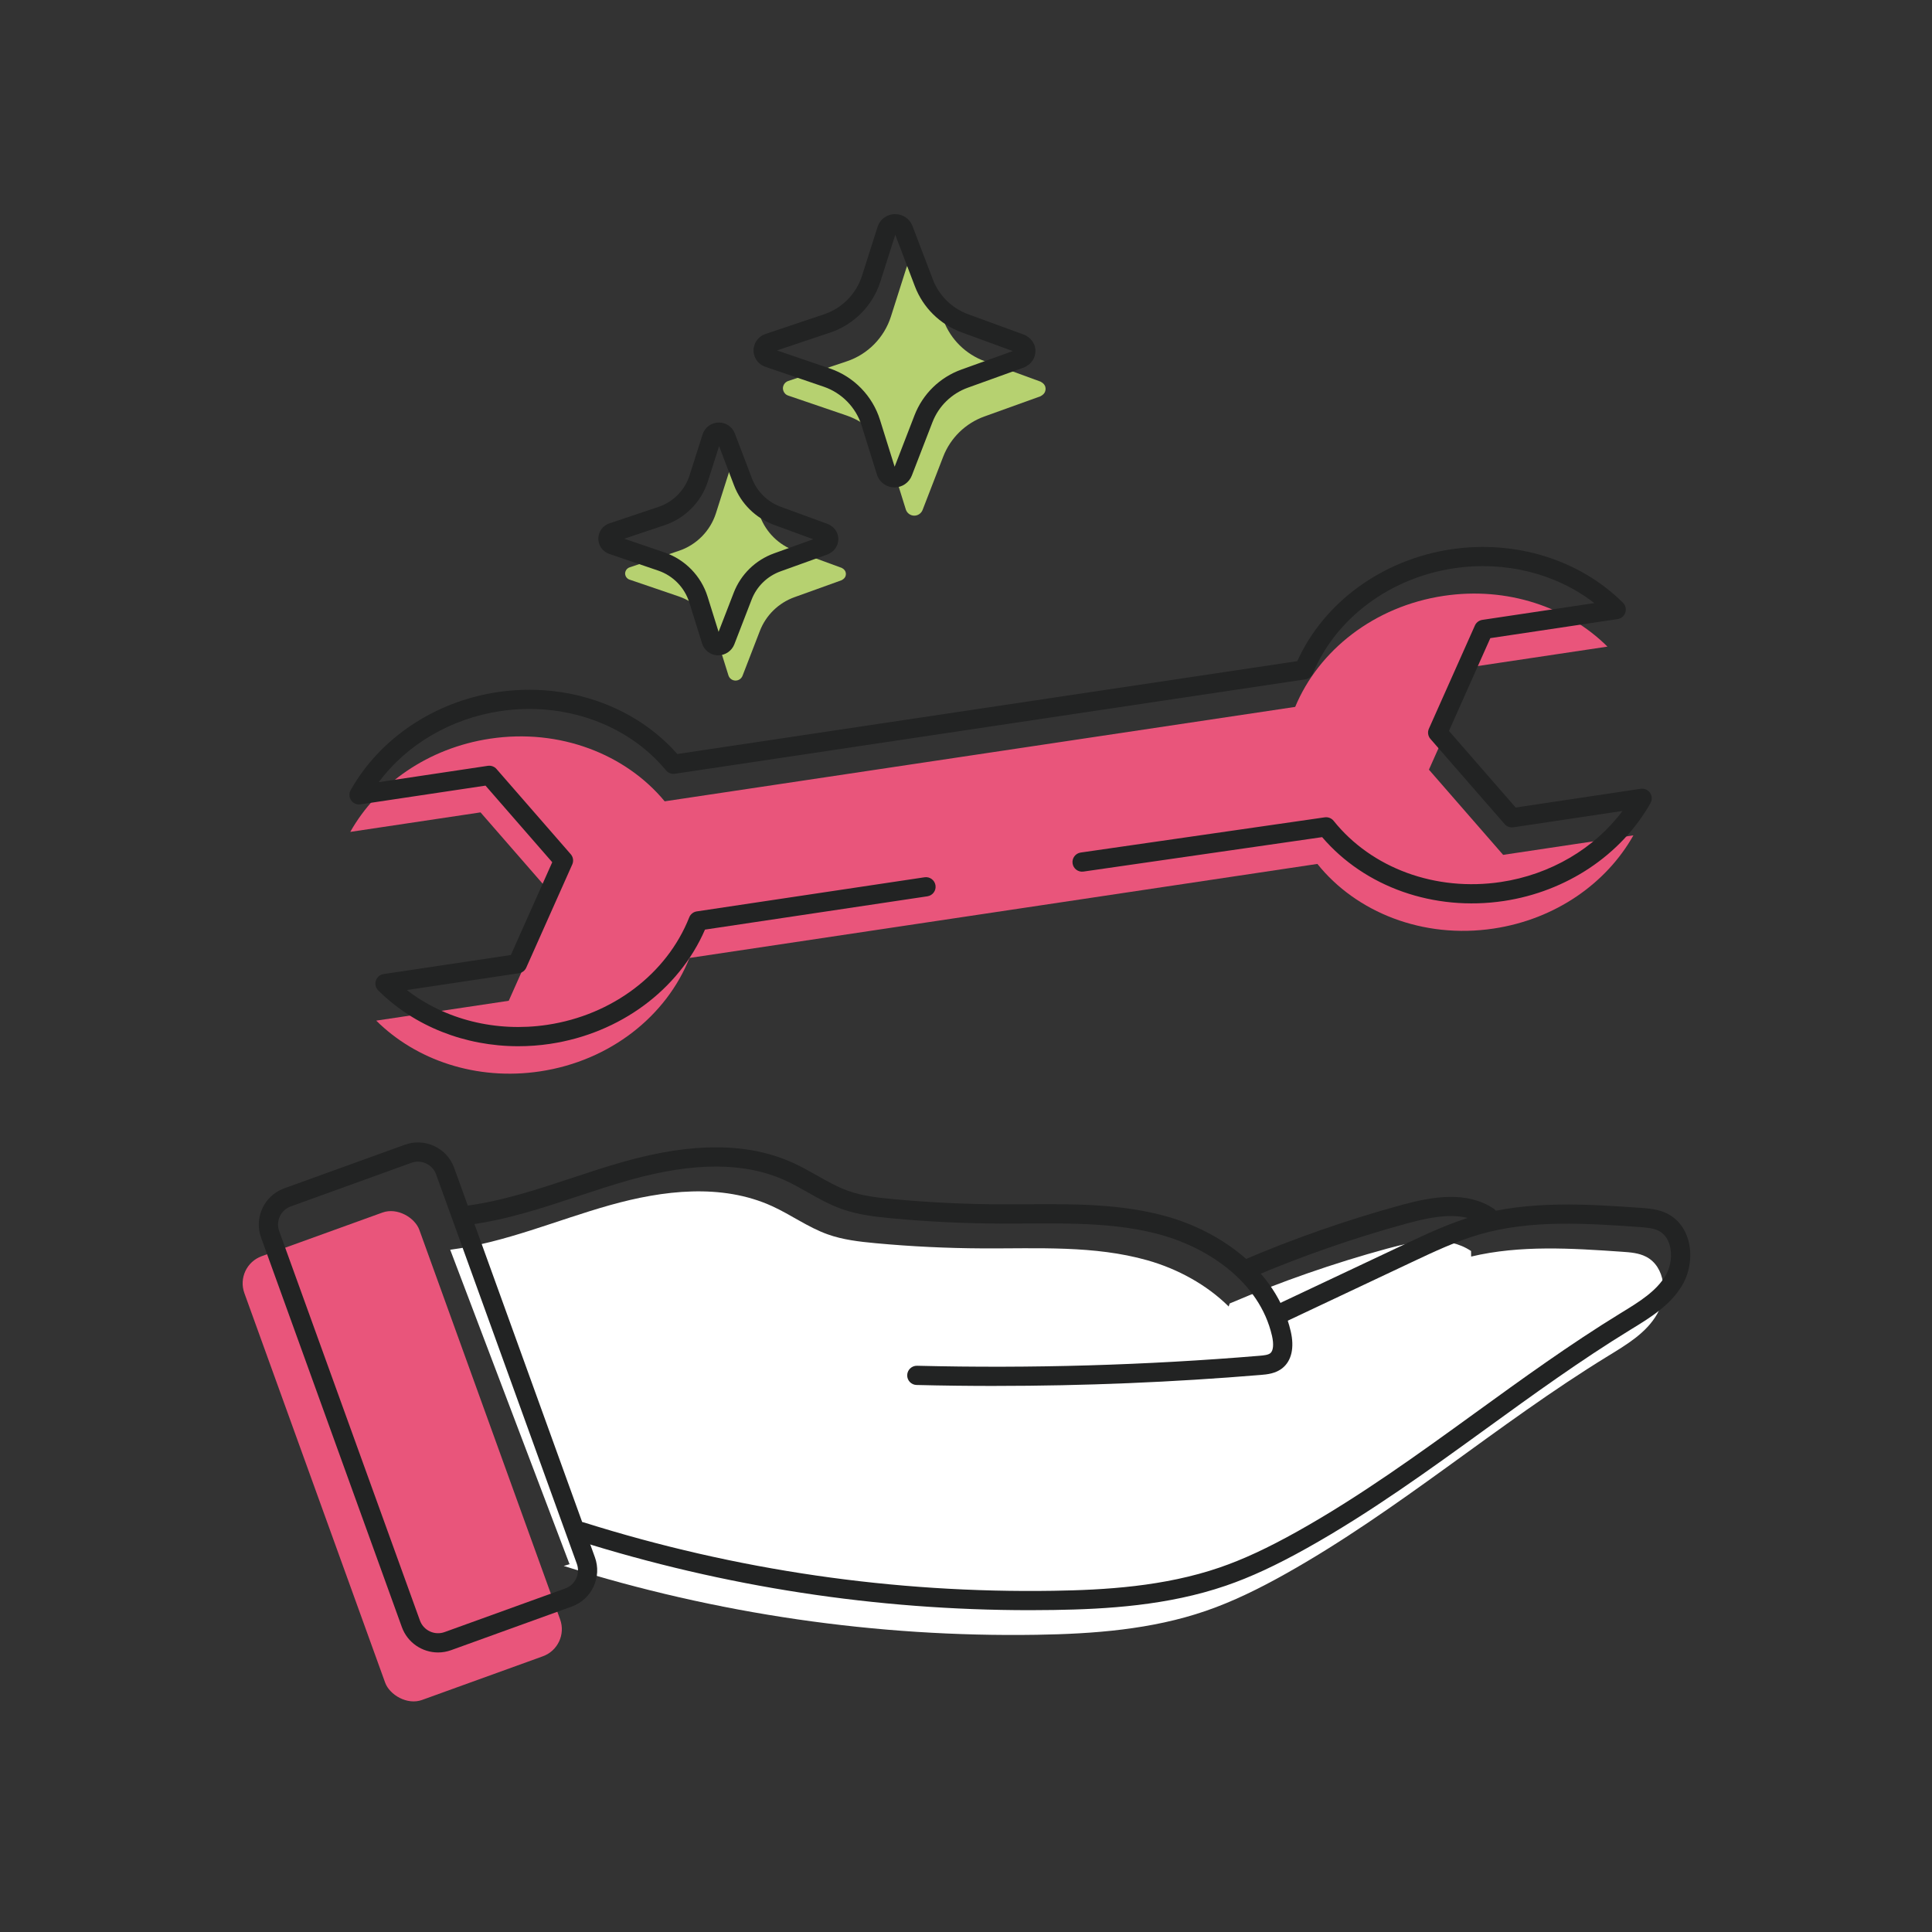
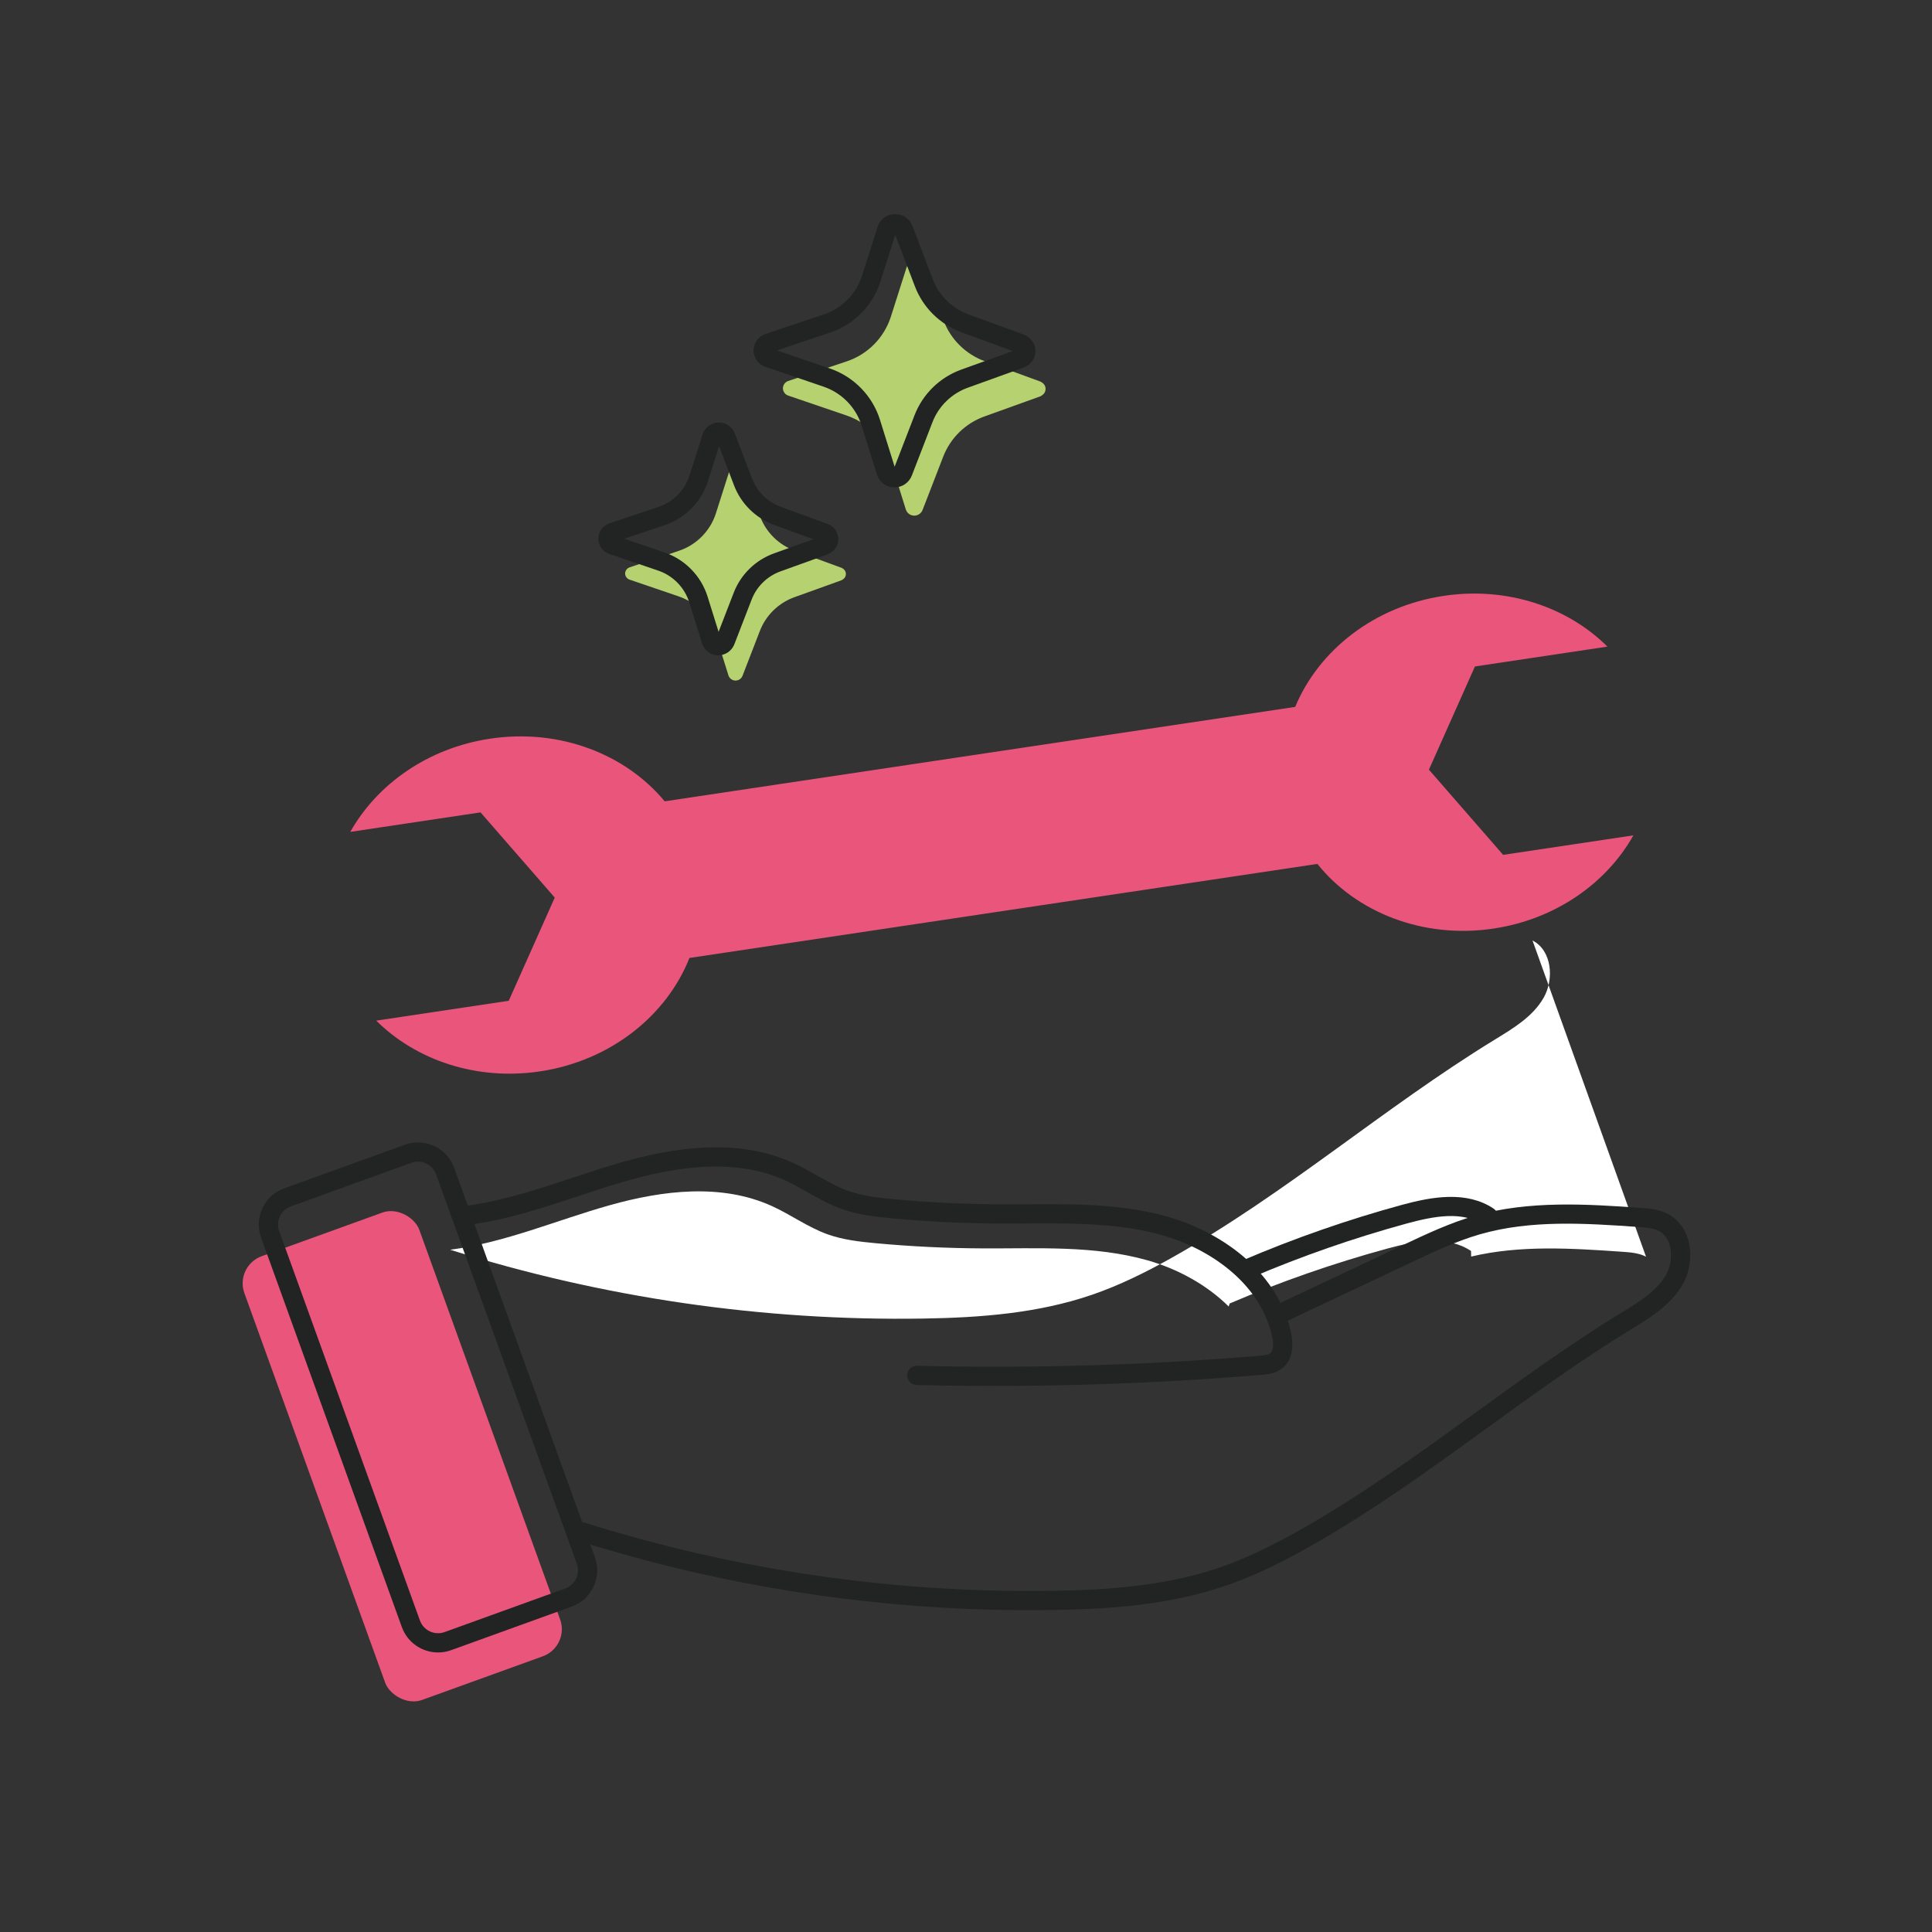
<svg xmlns="http://www.w3.org/2000/svg" id="Capa_1" viewBox="0 0 800 800">
  <rect x="0" y="0" width="800" height="800" fill="#333333" stroke="none" />
  <defs>
    <style>.cls-1{fill:#e9557b;}.cls-2{fill:#fff;}.cls-3{fill:#222323;}.cls-4{fill:#b6d170;}</style>
  </defs>
  <path class="cls-1" d="M396.75,313.61l-121.52,18.2c-16.12-19.49-43.41-30.27-72.28-25.94-25.75,3.86-46.78,18.83-57.91,38.6l53.94-8.08,30.73,35.28-19.05,42.73-54.87,8.22c16.43,16.34,41.45,24.96,67.79,21.02,29.28-4.38,52.45-23.14,61.91-46.97l260.01-38.94c16.02,20.01,43.68,31.16,72.95,26.77,25.75-3.86,46.78-18.83,57.91-38.6l-53.94,8.08-30.73-35.28,19.05-42.73,54.87-8.22c-16.43-16.34-41.45-24.96-67.79-21.02-28.87,4.32-51.81,22.62-61.51,45.98l-113.3,16.97-26.26,3.93Z" />
-   <path class="cls-3" d="M214.6,433.22c-22.02,0-43.02-8.22-57.99-23.12-1.07-1.06-1.44-2.63-.97-4.06.47-1.43,1.7-2.47,3.19-2.7l52.71-7.89,17.13-38.42-27.63-31.72-51.78,7.76c-1.5.22-3-.42-3.87-1.68-.86-1.25-.94-2.89-.19-4.21,12.12-21.53,34.84-36.7,60.79-40.58,28.47-4.26,56.77,5.53,74.47,25.62l256.71-38.45c11.03-24.39,35.23-42.05,63.69-46.31,26.63-3.98,53.24,4.28,71.18,22.13,1.07,1.06,1.44,2.63.97,4.06s-1.7,2.47-3.19,2.7l-52.71,7.89-17.13,38.42,27.63,31.72,51.78-7.76c1.5-.22,3,.43,3.87,1.68.86,1.25.94,2.89.19,4.21-12.12,21.53-34.84,36.7-60.79,40.58-28.96,4.33-57.53-5.78-75.19-26.45l-98.83,14.26c-2.18.32-4.2-1.2-4.51-3.37-.31-2.18,1.2-4.2,3.37-4.51l101.05-14.58c1.39-.2,2.8.35,3.68,1.45,15.74,19.66,42.28,29.37,69.26,25.33,20.51-3.07,38.76-13.86,50.35-29.42l-45.2,6.77c-1.35.2-2.7-.3-3.59-1.32l-30.74-35.28c-1.02-1.17-1.27-2.82-.63-4.24l19.05-42.73c.55-1.24,1.7-2.11,3.05-2.32l46.4-6.95c-15.78-12.24-36.93-17.59-58.14-14.41-26.53,3.97-48.91,20.67-58.42,43.57-.54,1.29-1.71,2.2-3.09,2.41l-261.08,39.1c-1.39.21-2.77-.33-3.66-1.4-15.8-19.11-42.1-28.52-68.63-24.54-20.51,3.07-38.76,13.86-50.35,29.42l45.2-6.77c1.35-.2,2.7.3,3.59,1.32l30.73,35.28c1.02,1.17,1.27,2.82.63,4.24l-19.05,42.73c-.55,1.24-1.7,2.12-3.05,2.32l-46.4,6.95c15.78,12.24,36.93,17.59,58.14,14.41,26.98-4.04,49.51-21.09,58.8-44.5.52-1.32,1.71-2.26,3.11-2.47l94.33-14.13c2.17-.33,4.2,1.17,4.53,3.35s-1.17,4.2-3.35,4.53l-92.1,13.79c-10.82,24.94-35.18,42.97-64.13,47.31-4.41.66-8.82.98-13.19.98Z" />
  <path class="cls-4" d="M304.8,193.36c1.29,0,2.44.79,2.9,1.99l7.07,18.58c2.49,6.54,7.7,11.67,14.29,14.09l19.43,7.11c.15.05.25.16.38.23.11.06.21.12.31.19.15.11.28.23.4.37.19.22.36.46.48.72.06.17.13.34.15.51.04.17.06.34.06.51l-.06.55c-.02.17-.09.34-.15.51-.12.28-.3.52-.5.74-.12.14-.25.24-.39.36-.08.06-.17.11-.27.17-.15.09-.27.21-.43.27l-19.47,7.01c-6.6,2.36-11.84,7.47-14.36,14l-7.17,18.55c-.47,1.2-1.63,2-2.91,1.99-1.35,0-2.55-.89-2.94-2.18l-5.31-17c-2.3-7.36-7.97-13.17-15.26-15.67l-20.4-6.96c-.23-.08-.44-.19-.63-.32-.13-.08-.25-.17-.36-.3-.27-.25-.48-.57-.63-.95-.04-.11-.08-.23-.1-.36-.06-.19-.08-.4-.08-.61s.02-.42.09-.61c.02-.13.06-.25.11-.36.13-.34.34-.63.57-.88.11-.11.21-.19.32-.27.23-.17.46-.31.74-.4l20.44-6.86c7.3-2.45,13-8.25,15.34-15.57l5.4-16.97c.4-1.31,1.61-2.17,2.96-2.16Z" />
  <path class="cls-4" d="M378.88,108.34c1.53,0,2.9.93,3.45,2.36l8.41,22.1c2.96,7.78,9.16,13.88,17,16.76l23.11,8.46c.17.06.3.19.45.28.13.07.25.14.37.23.18.14.34.27.48.44.23.26.43.54.57.86.07.2.15.4.17.6.05.2.07.4.07.6l-.08.65c-.03.2-.1.4-.18.6-.14.33-.35.62-.59.88-.14.16-.3.29-.47.42-.1.07-.21.14-.32.2-.17.1-.32.25-.51.32l-23.16,8.34c-7.85,2.81-14.08,8.89-17.09,16.65l-8.53,22.06c-.56,1.43-1.94,2.38-3.46,2.37-1.6,0-3.03-1.06-3.5-2.59l-6.31-20.22c-2.73-8.75-9.48-15.66-18.15-18.64l-24.27-8.28c-.28-.1-.53-.23-.75-.38-.15-.1-.3-.2-.43-.35-.32-.3-.57-.68-.75-1.13-.05-.13-.1-.28-.12-.43-.07-.23-.1-.48-.1-.73,0-.25.03-.5.1-.73.03-.15.08-.3.13-.43.15-.4.4-.75.68-1.05.13-.13.25-.23.38-.32.28-.2.55-.37.88-.47l24.31-8.16c8.68-2.91,15.46-9.81,18.24-18.53l6.42-20.18c.48-1.55,1.91-2.58,3.52-2.57Z" />
  <path class="cls-3" d="M297.46,271.38h-.02c-3.11,0-5.82-2.01-6.74-4.99l-5.3-16.98c-1.91-6.11-6.68-11.01-12.75-13.1l-20.39-6.96c-.61-.22-1.11-.48-1.56-.78-.21-.14-.6-.4-1.01-.84-.64-.64-1.14-1.4-1.48-2.28-.11-.27-.19-.55-.26-.84-.13-.5-.2-1.02-.2-1.59,0-.54.07-1.07.2-1.56.07-.28.16-.57.27-.86.27-.71.73-1.44,1.34-2.11.04-.04.08-.09.13-.13.22-.21.43-.39.64-.56.05-.04.09-.07.14-.11.4-.29,1.02-.7,1.84-.96l20.4-6.85c6.07-2.04,10.86-6.9,12.81-13.01l5.4-16.97c.91-2.94,3.62-4.94,6.74-4.94,0,0,.02,0,.02,0,2.96,0,5.55,1.79,6.61,4.54l7.08,18.59c2.08,5.46,6.43,9.75,11.94,11.77l19.43,7.11c.46.16.84.39,1.12.59.21.13.41.25.6.39.28.21.66.52,1.04.97.43.47.81,1.07,1.09,1.7.03.07.06.14.08.21.09.23.24.63.33,1.14.09.42.13.86.13,1.29,0,.15,0,.29-.03.44l-.06.55c-.08.67-.27,1.17-.37,1.43-.03.07-.05.14-.08.2-.28.64-.67,1.24-1.17,1.79-.34.38-.67.66-.93.86-.03.02-.05.04-.08.06-.15.11-.31.22-.48.31-.23.17-.64.44-1.19.65l-19.5,7.02c-5.52,1.98-9.89,6.24-12,11.69l-7.17,18.54c-1.06,2.72-3.71,4.54-6.62,4.54ZM298.3,264.03h0s0,0,0,0ZM258.49,223.07l16.73,5.71c8.47,2.91,15.11,9.74,17.77,18.26l4.56,14.59,6.27-16.2c2.94-7.61,9.04-13.55,16.74-16.31l16.2-5.83-16.18-5.92c-7.68-2.82-13.74-8.8-16.64-16.41l-6.18-16.23-4.64,14.58c-2.72,8.52-9.4,15.3-17.87,18.14l-16.76,5.63ZM339.96,224.46s.07.03.11.04l-.11-.04ZM254.72,224.34s0,0,0,0c0,0,0,0,0,0ZM343.96,217.66h0,0ZM343.7,217.5s.01,0,.02.01c0,0-.01,0-.02-.01ZM298.53,182.31h0s0,0,0,0Z" />
  <path class="cls-3" d="M370.41,201.82h-.02c-3.37,0-6.3-2.18-7.3-5.4l-6.31-20.2c-2.34-7.5-8.19-13.5-15.64-16.07l-24.26-8.28c-.66-.24-1.2-.52-1.69-.84-.21-.14-.63-.42-1.07-.89-.7-.69-1.23-1.52-1.6-2.47-.12-.3-.21-.6-.28-.91-.14-.53-.21-1.09-.21-1.69,0-.59.07-1.15.22-1.68.07-.31.17-.63.3-.94.29-.76.78-1.54,1.45-2.26.04-.04.08-.08.11-.12.24-.24.48-.44.72-.63.04-.03.08-.07.13-.1.47-.34,1.11-.76,1.99-1.04l24.27-8.15c7.45-2.5,13.33-8.46,15.72-15.96l6.42-20.18c.99-3.19,3.92-5.35,7.3-5.35h.02c3.21,0,6.02,1.94,7.16,4.92l8.42,22.11c2.55,6.69,7.89,11.96,14.65,14.44l23.11,8.45c.54.18.96.47,1.19.63.23.13.45.27.65.43.34.26.73.58,1.13,1.05.47.52.88,1.16,1.18,1.83.03.08.07.16.1.24.1.27.26.69.35,1.22.1.45.15.92.14,1.38,0,.15,0,.3-.03.45l-.08.65c-.09.7-.29,1.23-.41,1.54-.03.07-.05.13-.08.2-.3.69-.74,1.35-1.29,1.96-.31.36-.68.66-.99.9-.22.16-.41.29-.61.41-.25.18-.68.48-1.27.69l-23.18,8.35c-6.77,2.42-12.14,7.65-14.72,14.34l-8.53,22.06c-1.14,2.95-4.02,4.92-7.17,4.92ZM370.7,194.06h0s0,0,0,0ZM321.71,145.1l22.01,7.51c9.85,3.39,17.57,11.32,20.66,21.23l6.07,19.42,8.23-21.29c3.42-8.85,10.51-15.76,19.46-18.96l21.23-7.64-21.19-7.75c-8.93-3.28-15.98-10.23-19.35-19.08l-8.12-21.32-6.17,19.4c-3.16,9.91-10.92,17.79-20.77,21.09l-22.05,7.4ZM421.24,146.13h0ZM421.24,146.05s.07.03.11.04l-.11-.04ZM319.35,145.89s0,0,0,0c0,0,0,0,0,0ZM425.28,139.28h.01-.01ZM425.05,139.13s0,0,0,0c0,0,0,0,0,0ZM370.96,96.39h0s0,0,0,0Z" />
  <rect class="cls-1" x="128.06" y="505.3" width="77.04" height="195.38" rx="11.94" ry="11.94" transform="translate(-195.05 92.53) rotate(-19.87)" />
-   <path class="cls-2" d="M681.58,520.37c-3-1.55-6.48-1.81-9.84-2.04-20.9-1.45-42.27-2.84-62.57,1.99l-.04-2.31c-9.93-6.63-23.15-4.15-34.68-1-22.25,6.07-44.08,13.67-65.28,22.74l-.39,1.25c-9.15-9.08-21.26-15.63-33.67-19.14-22.04-6.23-45.36-4.82-68.24-4.93-14.79-.07-29.58-.78-44.31-2.15-6.74-.63-13.53-1.4-19.91-3.69-8.08-2.9-15.15-8.1-22.96-11.66-20.86-9.5-45.17-6.58-67.21-.38-22.04,6.2-43.38,15.49-66.06,18.44l49.39,130.15.58-.13-2.96.92c63.17,19.89,129.55,29.55,195.76,28.5,23.67-.37,47.63-2.17,70.02-9.86,11.44-3.93,22.32-9.34,32.88-15.25,46.95-26.26,87.82-62.17,133.69-90.28,7.7-4.72,15.88-9.55,20.38-17.39,4.49-7.83,3.46-19.65-4.57-23.78Z" />
+   <path class="cls-2" d="M681.58,520.37c-3-1.55-6.48-1.81-9.84-2.04-20.9-1.45-42.27-2.84-62.57,1.99l-.04-2.31c-9.93-6.63-23.15-4.15-34.68-1-22.25,6.07-44.08,13.67-65.28,22.74l-.39,1.25c-9.15-9.08-21.26-15.63-33.67-19.14-22.04-6.23-45.36-4.82-68.24-4.93-14.79-.07-29.58-.78-44.31-2.15-6.74-.63-13.53-1.4-19.91-3.69-8.08-2.9-15.15-8.1-22.96-11.66-20.86-9.5-45.17-6.58-67.21-.38-22.04,6.2-43.38,15.49-66.06,18.44c63.17,19.89,129.55,29.55,195.76,28.5,23.67-.37,47.63-2.17,70.02-9.86,11.44-3.93,22.32-9.34,32.88-15.25,46.95-26.26,87.82-62.17,133.69-90.28,7.7-4.72,15.88-9.55,20.38-17.39,4.49-7.83,3.46-19.65-4.57-23.78Z" />
  <path class="cls-3" d="M181.39,684.25c-6.52,0-12.65-4.03-14.99-10.51l-58.29-161.28c-2.99-8.26,1.3-17.4,9.56-20.39l49.99-18.07c8.26-2.98,17.41,1.3,20.39,9.56l58.29,161.28c1.44,3.99,1.24,8.31-.57,12.17-1.81,3.86-5,6.78-8.99,8.22l-49.99,18.07c-1.78.64-3.6.95-5.4.95ZM173.07,481.02c-.9,0-1.81.15-2.7.47l-49.99,18.07c-4.13,1.49-6.27,6.07-4.78,10.19l58.29,161.28c1.49,4.13,6.07,6.27,10.2,4.78l49.99-18.07h0c1.99-.72,3.58-2.18,4.49-4.11.91-1.93,1.01-4.09.29-6.08l-58.29-161.28c-1.17-3.24-4.24-5.26-7.5-5.26Z" />
  <path class="cls-3" d="M412.16,573.89c-10.9,0-21.78-.13-32.63-.4-2.2-.05-3.94-1.88-3.88-4.08.06-2.2,1.91-3.94,4.08-3.88,47.11,1.17,94.8-.22,141.76-4.13,1.97-.16,3.66-.36,4.55-1.09,1.21-1.01,1.46-3.68.67-7.16-5.23-22.74-26.97-36.46-45.56-41.71-17.86-5.05-37.14-4.93-55.78-4.81-3.8.02-7.6.05-11.39.03-14.86-.07-29.88-.8-44.66-2.17-6.82-.63-14.06-1.46-20.89-3.91-5.02-1.8-9.61-4.39-14.04-6.9-3.15-1.78-6.12-3.46-9.23-4.88-16.72-7.62-37.81-7.67-64.48-.17-7.16,2.01-14.41,4.41-21.42,6.73-14.55,4.82-29.6,9.8-45.2,11.82-2.17.28-4.18-1.25-4.46-3.43-.28-2.18,1.25-4.18,3.43-4.46,14.84-1.93,29.52-6.79,43.72-11.49,7.1-2.35,14.43-4.78,21.77-6.84,28.56-8.03,51.43-7.84,69.94.59,3.43,1.56,6.69,3.41,9.85,5.19,4.33,2.45,8.43,4.77,12.81,6.34,5.96,2.14,12.36,2.86,18.94,3.47,14.55,1.35,29.33,2.07,43.96,2.13,3.76.02,7.53,0,11.3-.03,19.2-.12,39.05-.25,58,5.11,20.79,5.88,45.15,21.46,51.16,47.59,1.53,6.65.35,12-3.34,15.06-2.89,2.4-6.55,2.7-8.98,2.91-36.43,3.03-73.29,4.56-109.98,4.56Z" />
  <path class="cls-3" d="M426.43,666.74c-63.53,0-126.42-9.66-187.08-28.76-2.1-.66-3.26-2.9-2.6-4.99.66-2.1,2.89-3.26,4.99-2.6,63.01,19.84,128.43,29.36,194.51,28.32,21.1-.33,45.78-1.74,68.79-9.64,9.68-3.32,19.92-8.08,32.22-14.96,25.69-14.37,50.04-32.01,73.6-49.07,19.3-13.98,39.26-28.44,59.96-41.13l.75-.46c7.08-4.33,14.41-8.82,18.25-15.51,2.09-3.64,2.69-8.53,1.53-12.45-.56-1.89-1.79-4.43-4.47-5.81-2.32-1.19-5.36-1.4-8.3-1.61-21.91-1.52-44.57-3.08-65.81,3.04-9.64,2.78-19,7.2-28.05,11.47l-54.43,25.68c-1.99.94-4.36.09-5.3-1.9-.94-1.99-.09-4.36,1.9-5.3l54.43-25.68c9.33-4.41,18.99-8.96,29.25-11.92,22.59-6.51,47.02-4.82,68.57-3.33,3.39.24,7.61.53,11.39,2.47,4.05,2.08,7.06,5.86,8.47,10.63,1.77,6,.9,13.15-2.26,18.67-4.86,8.46-13.43,13.71-21,18.34l-.75.46c-20.45,12.52-40.28,26.89-59.45,40.78-23.74,17.2-48.28,34.98-74.38,49.57-12.73,7.12-23.38,12.06-33.53,15.54-24.07,8.26-49.52,9.73-71.25,10.07-3.31.05-6.63.08-9.94.08Z" />
  <path class="cls-3" d="M516.28,529.48c-1.55,0-3.02-.91-3.66-2.42-.87-2.02.07-4.36,2.09-5.23,21.3-9.11,43.44-16.82,65.8-22.92,12.51-3.41,26.8-5.9,37.94,1.54,1.83,1.22,2.32,3.69,1.1,5.52-1.22,1.83-3.69,2.32-5.52,1.1-8.45-5.64-20.1-3.56-31.42-.47-22.01,6-43.8,13.59-64.76,22.56-.51.22-1.04.32-1.56.32Z" />
</svg>